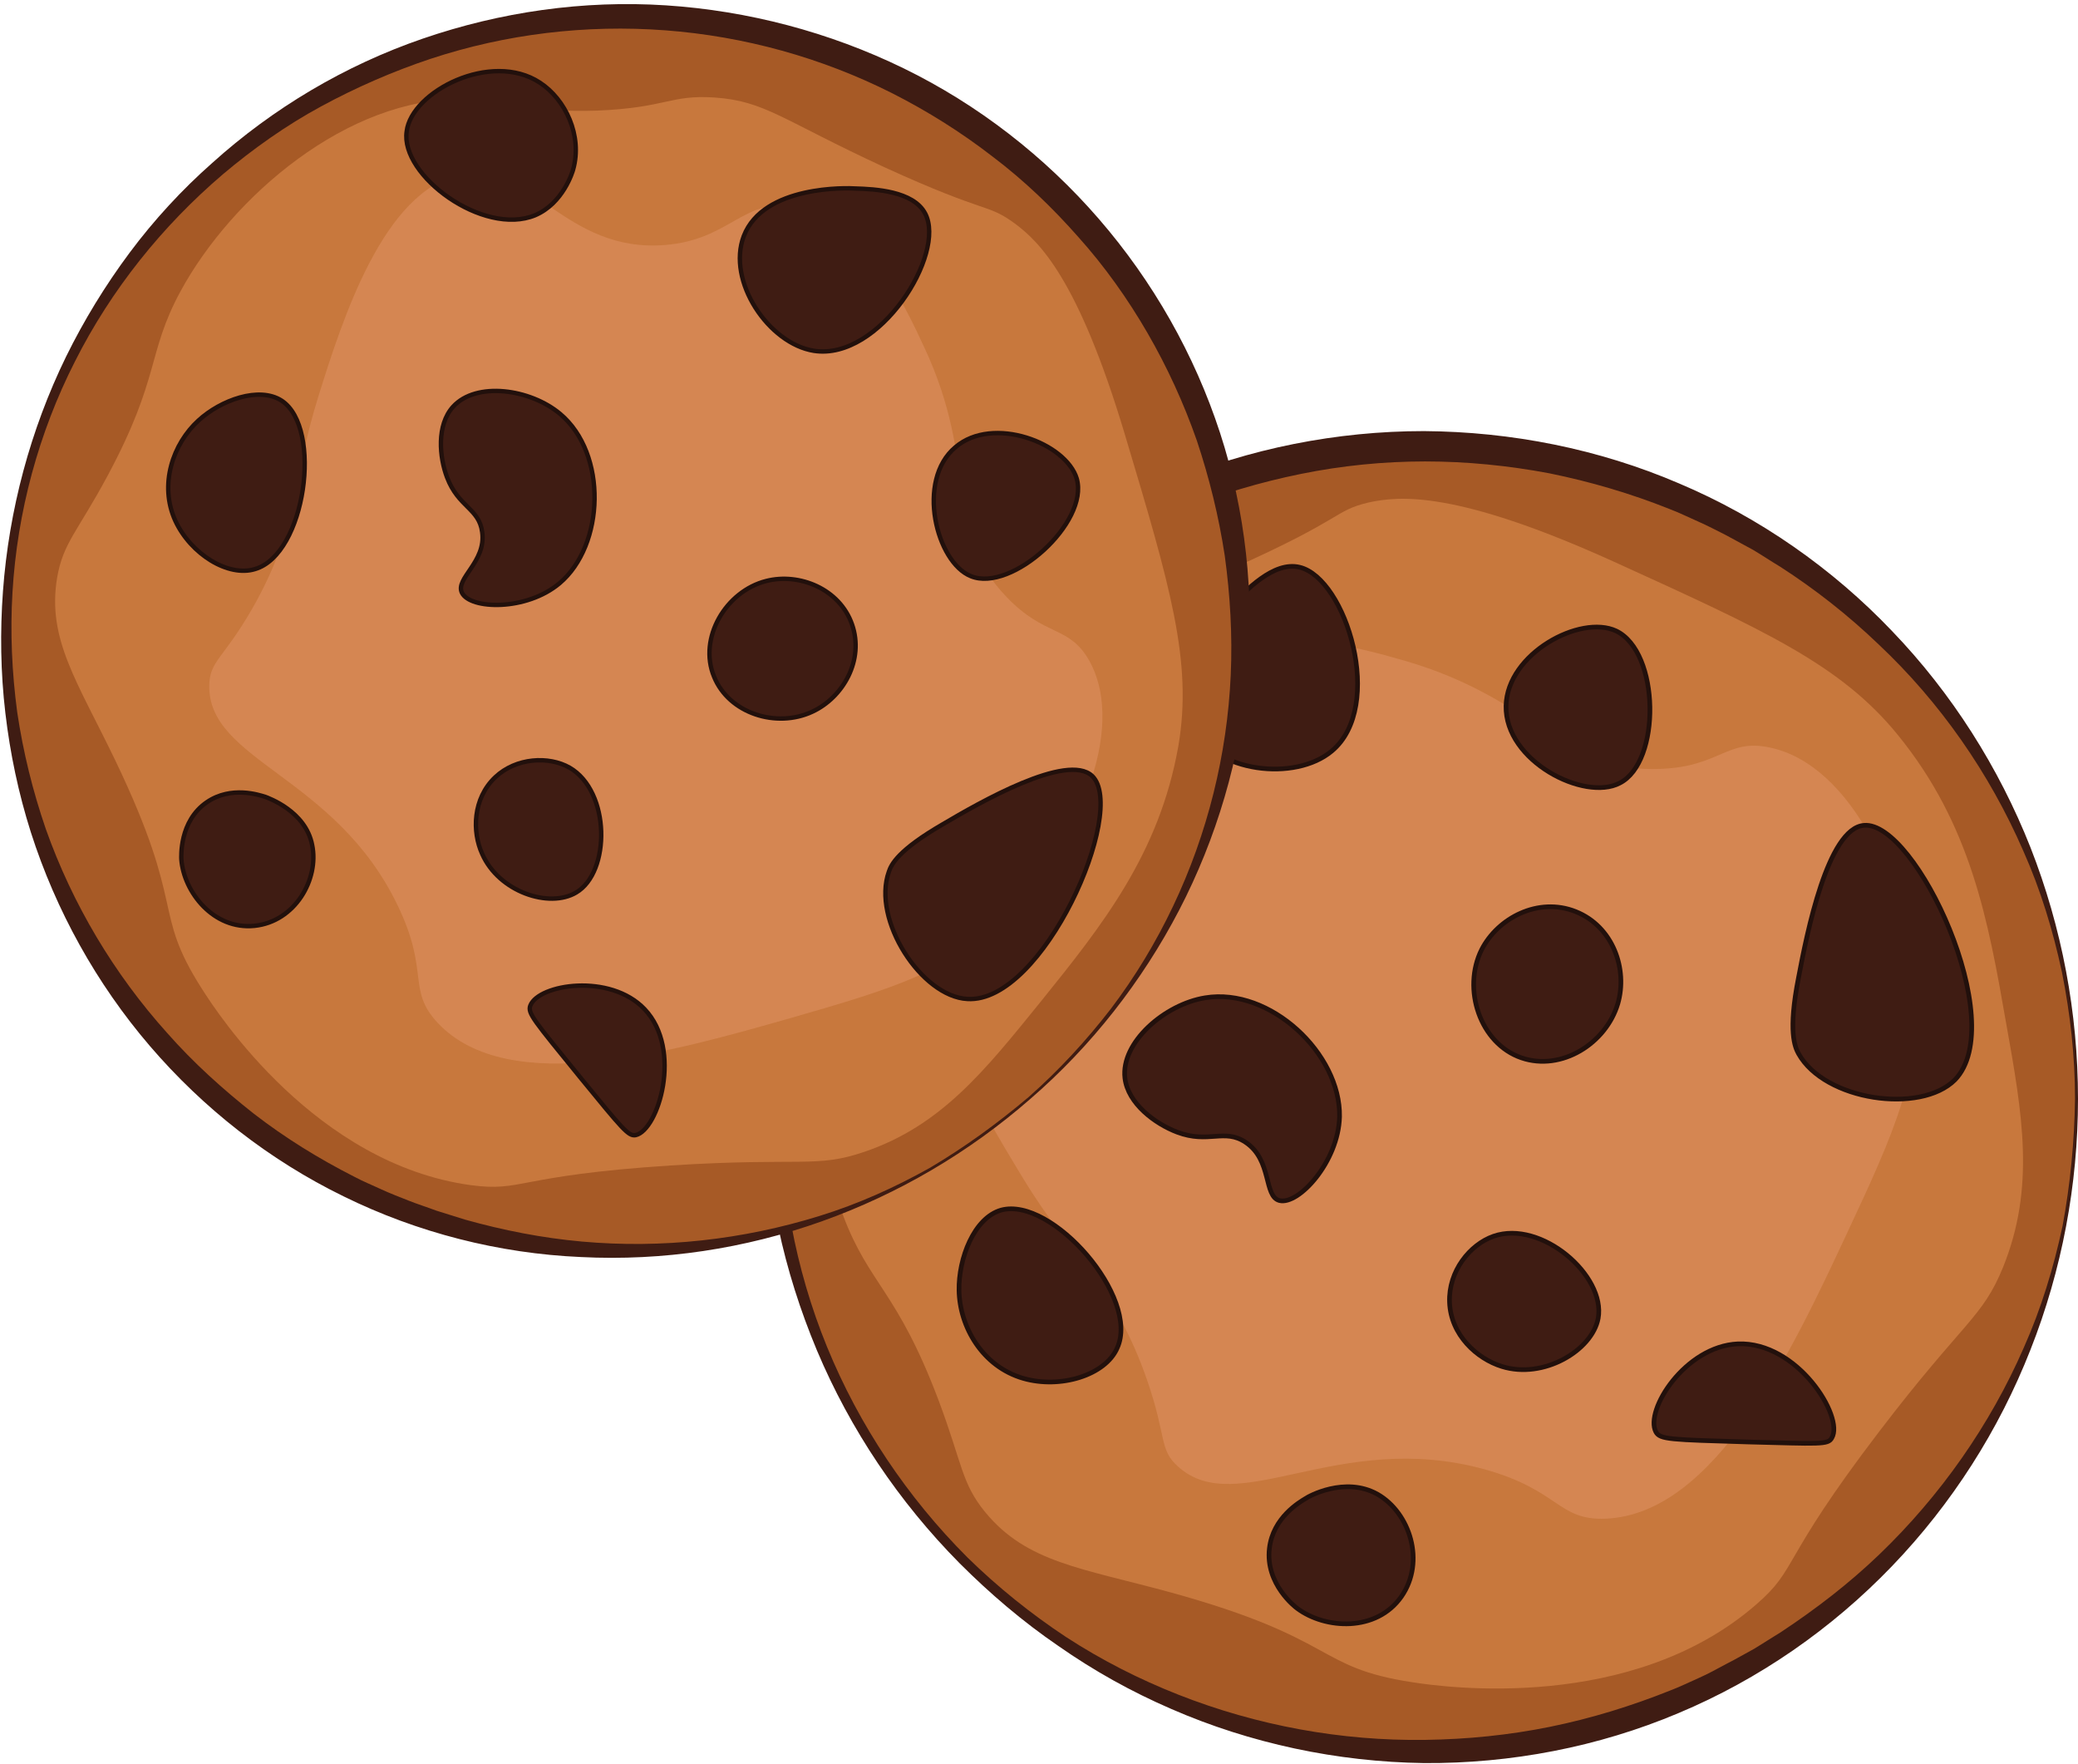
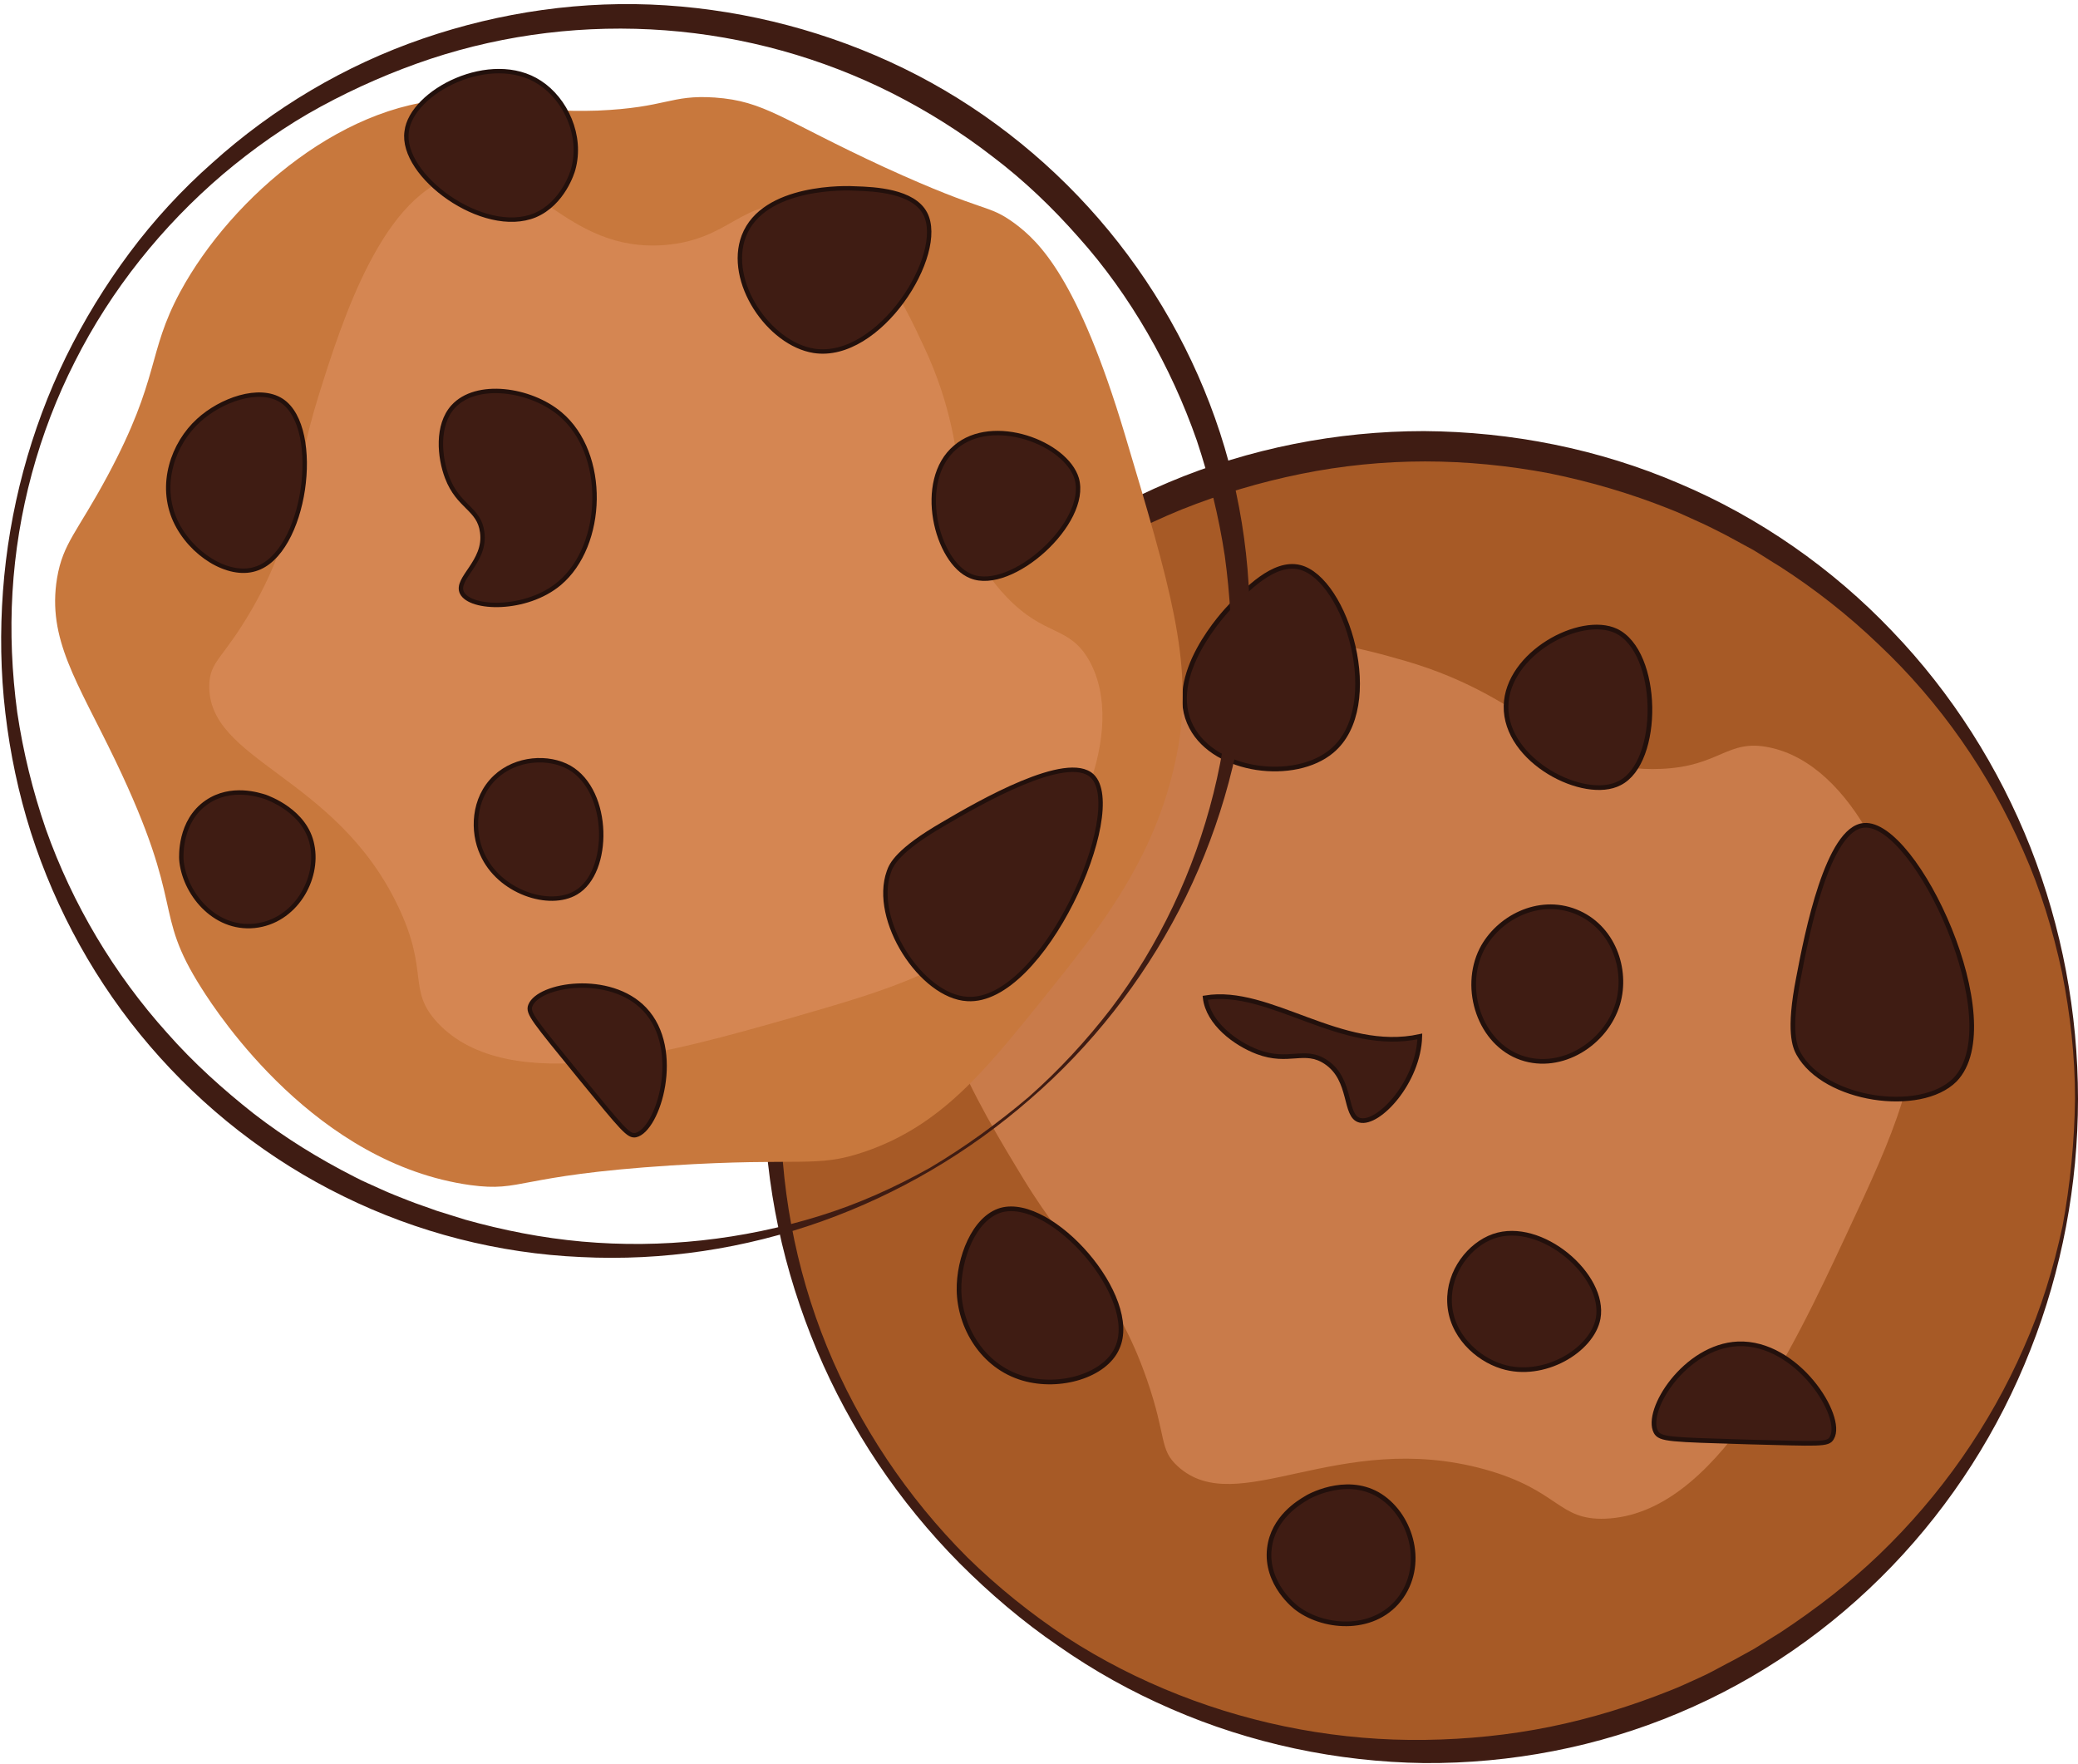
<svg xmlns="http://www.w3.org/2000/svg" height="296.6" preserveAspectRatio="xMidYMid meet" version="1.0" viewBox="85.1 116.0 349.5 296.6" width="349.5" zoomAndPan="magnify">
  <g>
    <g>
      <g>
        <g>
          <g id="change1_2">
            <circle cx="324.6" cy="300.8" fill="#a75a26" r="109.7" />
          </g>
          <g id="change2_2">
-             <path d="M292.6,211.5c-18.3,8.2-22.8,8.2-29.2,14.6c-5.7,5.6-4.2,7.6-12,17.2c-7.9,9.8-12.4,11.3-17.2,16.7 c-13.7,15.1-14,42.3-7.3,60.4c4.4,11.7,9.1,12.6,16.1,31.2c4,10.7,3.8,13.8,7.8,18.7c7,8.5,16.2,9.4,31.2,13.5 c28.3,7.8,24.2,12.6,40.6,15.1c5.7,0.9,36.9,5.1,57.8-13c7.2-6.2,3.9-7.1,20.8-29.2c14.2-18.6,17.3-19,20.8-27.6 c5.4-13.4,3.3-25.5,0.5-41.1c-3-17.2-5.9-33.3-18.2-48.4c-9.6-11.8-22.4-17.6-47.9-29.2c-26.5-12-36-11-41.1-9.9 C309.4,201.9,311.4,203.1,292.6,211.5z" fill="#c8783d" />
-           </g>
+             </g>
          <g id="change3_2">
            <path d="M287.4,228.2c-7,5.9-3,12.5-9.9,21.9c-10.6,14.4-27.1,8.2-33.3,19.3c-6.9,12.2,5.6,32.6,13,44.8 c8.4,13.8,15.3,18,20.8,33.8c3.4,9.8,2,11.7,5.2,14.6c10,9.1,26.9-6.3,51.6,0.5c12.6,3.5,12.3,8.6,20.3,8.3 c18.5-0.7,31.4-28.2,40.6-47.9c8.1-17.3,12.7-27.4,11.5-41.7c-1.4-16.3-10.4-37.2-24.5-40.1c-7.1-1.5-8.3,3.2-18.2,3.6 c-16.5,0.8-20.7-11.7-43.2-18.2C313.6,224.9,297,220.1,287.4,228.2z" fill="#dc8e5e" opacity=".64" />
          </g>
          <g>
            <g id="change4_3">
              <path d="M434.6,300.8c0,14.4-2.7,28.8-8,42.2c-5.3,13.5-13.2,25.9-23.3,36.4c-10.1,10.5-22.3,19-35.9,24.7 c-13.5,5.7-28.2,8.5-42.8,8.4c-14.6-0.2-29.2-3.3-42.5-9.1c-6.7-2.9-13-6.4-19-10.6c-6-4.1-11.5-8.8-16.6-13.9 c-10.2-10.3-18.4-22.5-24-35.8c-2.8-6.7-5-13.6-6.5-20.7c-1.5-7.1-2.3-14.3-2.4-21.6c-0.2-14.5,2.4-29.2,7.9-42.7 c5.5-13.6,13.6-26,24-36.5c10.3-10.4,22.7-18.8,36.2-24.5c13.5-5.7,28.3-8.6,42.9-8.6c14.7,0.1,29.4,3,42.9,8.8 c13.5,5.7,25.8,14.3,35.8,24.8c10.1,10.5,18,23,23.3,36.4C431.9,272,434.6,286.4,434.6,300.8z M434.1,300.8 c0-7.2-0.8-14.3-2.2-21.3c-1.5-7-3.6-13.9-6.5-20.4c-5.7-13.1-14-25-24.3-34.7c-5.1-4.9-10.7-9.3-16.6-13.1 c-1.5-0.9-3-1.9-4.5-2.8c-1.5-0.8-3.1-1.7-4.6-2.5c-1.6-0.8-3.1-1.6-4.7-2.3c-1.6-0.7-3.2-1.5-4.8-2.1 c-6.5-2.6-13.3-4.6-20.2-6c-6.9-1.3-13.9-2-20.9-2c-7,0-14,0.7-20.9,2.1c-6.9,1.4-13.6,3.4-20.1,6c-13,5.3-25,13.2-35,23.1 c-10,9.9-18.1,21.8-23.6,34.7c-2.8,6.5-4.9,13.3-6.4,20.2c-1.5,6.9-2.3,14-2.4,21.1c-0.2,14.2,2.4,28.5,7.8,41.7 c5.4,13.2,13.5,25.3,23.6,35.4c5.1,5,10.7,9.5,16.6,13.4c6,3.9,12.3,7.1,18.9,9.7c13.2,5.2,27.4,7.8,41.5,7.6 c7.1-0.1,14.1-0.8,21-2.2c6.9-1.4,13.7-3.5,20.2-6.1c1.6-0.6,3.2-1.4,4.8-2.1c1.6-0.7,3.2-1.6,4.7-2.4 c1.6-0.8,3.1-1.7,4.6-2.5c1.5-0.9,3-1.9,4.5-2.8c5.9-3.9,11.5-8.2,16.6-13.1c10.2-9.8,18.6-21.7,24.3-34.8 c2.9-6.5,5-13.4,6.5-20.4C433.3,315.2,434,308,434.1,300.8z" fill="#3f1c13" />
            </g>
          </g>
        </g>
        <g fill="#3f1c13" id="change4_1" stroke="#22100c" stroke-miterlimit="10" stroke-width=".784">
          <path d="M303.7,211.4c-4.4-1.1-9.1,4-11.5,6.4c-1,1-11.3,11.9-6.7,20.5c4,7.6,17.4,9.2,23.6,4 C318.1,234.8,311.5,213.3,303.7,211.4z" />
          <path d="M356.9,222.1c-6-2.8-18.3,3.8-18.5,12.6c-0.2,9.3,13.2,16.1,19.1,13C364.5,244.2,364.3,225.6,356.9,222.1z" />
          <path d="M398.6,254.8c-6.1,0.5-9.6,18.2-11,25.6c-1.8,9.1-0.6,11.7,0,12.8c4.4,7.9,20.5,10.2,26.3,4.4 C423.2,288,407.3,254,398.6,254.8z" />
          <path d="M377.4,342c-8.9,0.4-15.7,11.2-13.8,14.8c0.7,1.3,2.4,1.3,15.5,1.7c12,0.3,13.5,0.5,14.1-0.7 C395.3,354.3,387.4,341.6,377.4,342z" />
          <path d="M336.3,323.9c-4,1.4-7.6,5.9-7.4,11.1c0.2,5.5,4.6,9.5,8.8,10.8c7,2.2,15.2-2.7,16.2-8.1 C355.2,330.5,344.3,321.1,336.3,323.9z" />
          <path d="M350.1,269.3c-6.3-2.5-13.1,1.1-15.8,6.4c-3.3,6.6-0.3,15.8,6.7,18.2c6.7,2.3,14.2-2.4,16.2-9.1 C358.9,279,356.4,271.8,350.1,269.3z" />
-           <path d="M287.8,283.8c-6.8,1.1-14.2,7.5-13.5,13.5c0.5,4.3,5.1,7.7,8.8,9.1c5.3,2,7.9-0.7,11.5,1.7 c4.5,3,3,9.1,5.7,9.8c3.2,0.8,9.9-6.5,10.1-14.1C310.6,293.2,298.7,282,287.8,283.8z" />
+           <path d="M287.8,283.8c0.5,4.3,5.1,7.7,8.8,9.1c5.3,2,7.9-0.7,11.5,1.7 c4.5,3,3,9.1,5.7,9.8c3.2,0.8,9.9-6.5,10.1-14.1C310.6,293.2,298.7,282,287.8,283.8z" />
          <path d="M253.5,319.5c-4.6,1.3-7.2,8.2-7.1,13.5c0.1,6.1,3.9,12.8,10.8,14.8c6.2,1.8,13.8-0.5,15.8-5.1 C276.9,334.2,262,317.2,253.5,319.5z" />
          <path d="M304.7,368c-1,0.6-5.5,3.2-6.1,8.4c-0.7,6,4.4,9.9,4.7,10.1c4.7,3.5,13.3,4,17.5-2 c4.1-5.9,1.4-14.1-4-17.2C311.3,364.2,305.1,367.7,304.7,368z" />
          <path d="M241,247.7c5.2-1.5,12.1,0.5,15.5,5.7c0.3,0.4,3.4,5.3,1.7,10.4c-3.2,9.4-21.1,13.4-26.3,7.4 C227.3,265.9,231.1,250.5,241,247.7z" />
        </g>
      </g>
      <g>
        <g>
          <g id="change1_1">
-             <circle cx="190" cy="222.4" fill="#a75a26" r="103.8" />
-           </g>
+             </g>
          <g id="change2_1">
            <path d="M233.8,144.1c-17.3-8-20-11.1-28.5-11.7c-7.5-0.5-8,1.7-19.7,2.2c-11.9,0.4-15.8-1.8-22.6-1.9 c-19.3-0.4-38.9,16.3-47.6,32.4c-5.6,10.4-3.3,14.3-12.2,30.9c-5.1,9.5-7.5,11.3-8.5,17.2c-1.7,10.3,3.4,17.4,9.8,30.7 c12,25,6.1,25.1,14.5,38.3c2.9,4.6,19.3,29.5,45.2,33.1c8.9,1.2,7.5-1.6,33.7-3.3c22.1-1.4,24.4,0.5,32.6-2.3 c12.9-4.4,20.2-13.6,29.6-25.2c10.4-12.9,20-24.9,23.2-43.1c2.4-14.2-1.4-26.9-9-52.3c-7.9-26.4-14.5-32.5-18.5-35.5 C251,150.1,251.5,152.2,233.8,144.1z" fill="#c8783d" />
          </g>
          <g id="change3_1">
            <path d="M218.7,150.7c-8.6-1.4-10.8,5.6-21.7,6.5c-16.9,1.4-22.7-14.2-34.5-11.8c-12.9,2.7-19.8,24.3-23.8,37.1 c-4.6,14.6-3.3,22.1-11.2,35.9c-4.9,8.5-7.1,8.7-7.2,12.8c-0.3,12.8,21.2,15.2,31.7,37.1c5.4,11.2,1.5,14.1,6.7,19.7 c12,12.8,39.7,4.8,59.4-0.8c17.4-5,27.4-8,36.8-17.7c10.8-11.1,20-30.5,13.4-42.4c-3.4-6-7.4-3.9-13.9-10.7 c-10.9-11.3-4.5-22.1-13.9-42.1C237.3,167.4,230.4,152.6,218.7,150.7z" fill="#dc8e5e" opacity=".64" />
          </g>
          <g>
            <g id="change4_2">
              <path d="M258.4,300.8c-10.3,9-22.2,16-35.1,20.6c-12.9,4.6-26.7,6.7-40.5,6c-13.8-0.6-27.5-4.1-39.9-10.2 c-12.5-6.1-23.6-14.8-32.6-25.3c-9-10.5-15.8-22.8-20-35.9c-2.1-6.6-3.5-13.3-4.3-20.1c-0.8-6.8-0.9-13.7-0.4-20.5 c1-13.6,4.6-27.1,10.6-39.4c3-6.1,6.6-12,10.7-17.5c4.1-5.5,8.8-10.6,13.9-15.1c10.2-9.2,22.3-16.4,35.4-20.9 c13.1-4.5,27-6.5,40.9-5.6c13.8,0.9,27.5,4.5,40,10.6c12.5,6.1,23.7,14.8,32.8,25.3c9.1,10.5,16.1,22.8,20.4,36 c4.3,13.2,5.8,27.2,4.6,41c-1.2,13.7-5.2,27.2-11.5,39.3C277.2,281,268.7,291.9,258.4,300.8z M258.1,300.5 c5.1-4.5,9.7-9.5,13.8-14.8c4.1-5.4,7.6-11.2,10.5-17.3c5.8-12.2,9.1-25.5,9.7-38.9c0.3-6.7-0.1-13.4-1-20 c-1-6.6-2.6-13.1-4.7-19.4c-2.2-6.3-5-12.4-8.3-18.1c-3.3-5.7-7.2-11.2-11.6-16.1c-4.4-5-9.2-9.6-14.5-13.6 c-5.3-4.1-10.9-7.6-16.8-10.6c-11.9-6-24.9-9.6-38.2-10.6c-13.3-1-26.8,0.6-39.5,4.8c-6.3,2.1-12.5,4.8-18.4,8 c-5.9,3.2-11.4,7.1-16.5,11.4c-10.2,8.7-18.8,19.4-24.9,31.5c-6.1,12-9.7,25.3-10.5,38.8c-0.4,6.7-0.1,13.5,0.8,20.2 c1,6.7,2.6,13.2,4.8,19.6c4.5,12.7,11.5,24.4,20.4,34.3c4.4,5,9.4,9.5,14.6,13.6c5.3,4.1,11,7.6,16.9,10.6 c1.5,0.8,3,1.4,4.5,2.1c1.5,0.7,3.1,1.3,4.6,1.9c1.5,0.6,3.1,1.1,4.7,1.7c1.6,0.5,3.2,1,4.8,1.5c6.4,1.8,13,3.1,19.7,3.7 c13.4,1.2,27-0.3,39.9-4.3c6.5-2,12.7-4.8,18.6-8.1C247.4,308.9,252.9,304.9,258.1,300.5z" fill="#3f1c13" />
            </g>
          </g>
        </g>
        <g fill="#3f1c13" id="change4_4" stroke="#22100c" stroke-miterlimit="10" stroke-width=".741">
          <path d="M240.7,151.9c-2-3.8-8.5-4.1-11.7-4.2c-1.3-0.1-15.5-0.6-18.8,8c-2.9,7.6,4.2,18.1,11.8,19.3 C233,176.7,244.3,158.7,240.7,151.9z" />
          <path d="M266.2,196.5c-1.8-6-14.1-10.7-20.4-5.3c-6.7,5.6-3.2,19.4,2.6,21.7C255.2,215.7,268.3,203.9,266.2,196.5z" />
          <path d="M268.8,246.5c-4.2-4-19,4.5-25.1,8.1c-7.6,4.4-8.7,6.8-9.1,8c-2.9,8.1,5.5,21,13.2,21.4 C260.5,284.8,274.8,252.3,268.8,246.5z" />
          <path d="M193.5,285.7c-5.8-6.1-17.8-4.2-19.2-0.6c-0.5,1.3,0.6,2.5,8.4,12.1c7.2,8.8,8.1,9.9,9.3,9.7 C195.8,306.1,200,292.5,193.5,285.7z" />
          <path d="M180.9,245.1c-3.5-2-9-1.7-12.5,1.6c-3.8,3.6-3.9,9.2-2.2,12.9c2.8,6.4,11.3,9.2,15.8,6.5 C187.8,262.7,187.8,249.1,180.9,245.1z" />
-           <path d="M228.4,221c-2.1-6-8.9-8.7-14.4-7.3c-6.8,1.7-11.5,9.6-8.8,16.1c2.5,6.2,10.5,8.7,16.5,5.9 C226.9,233.3,230.5,227,228.4,221z" />
          <path d="M179.3,185.6c-5-4.2-14.1-5.5-18-1.2c-2.8,3.1-2.3,8.5-1,11.9c1.9,5,5.4,5.2,5.9,9.2 c0.7,5-4.6,7.8-3.4,10.2c1.4,2.8,10.8,3.1,16.4-1.6C186.8,207.7,187.3,192.3,179.3,185.6z" />
          <path d="M132.5,183.4c-3.8-2.5-10.3-0.1-14,3.3c-4.3,3.9-6.7,10.8-3.9,16.9c2.6,5.6,8.9,9.5,13.4,8.1 C136.5,209.2,139.4,188,132.5,183.4z" />
          <path d="M129.7,250c-1-0.3-5.7-1.9-9.8,0.9c-4.7,3.2-4.3,9.3-4.3,9.6c0.4,5.5,5.4,11.9,12.3,11.2 c6.8-0.7,10.9-7.8,9.7-13.6C136.5,252.4,130.2,250.2,129.7,250z" />
          <path d="M175.9,129.9c4.3,2.8,7.2,8.9,5.6,14.6c-0.1,0.4-1.7,5.7-6.4,7.7c-8.7,3.6-22.7-6.7-21.6-14.1 C154.3,131.4,167.7,124.5,175.9,129.9z" />
        </g>
      </g>
    </g>
  </g>
</svg>